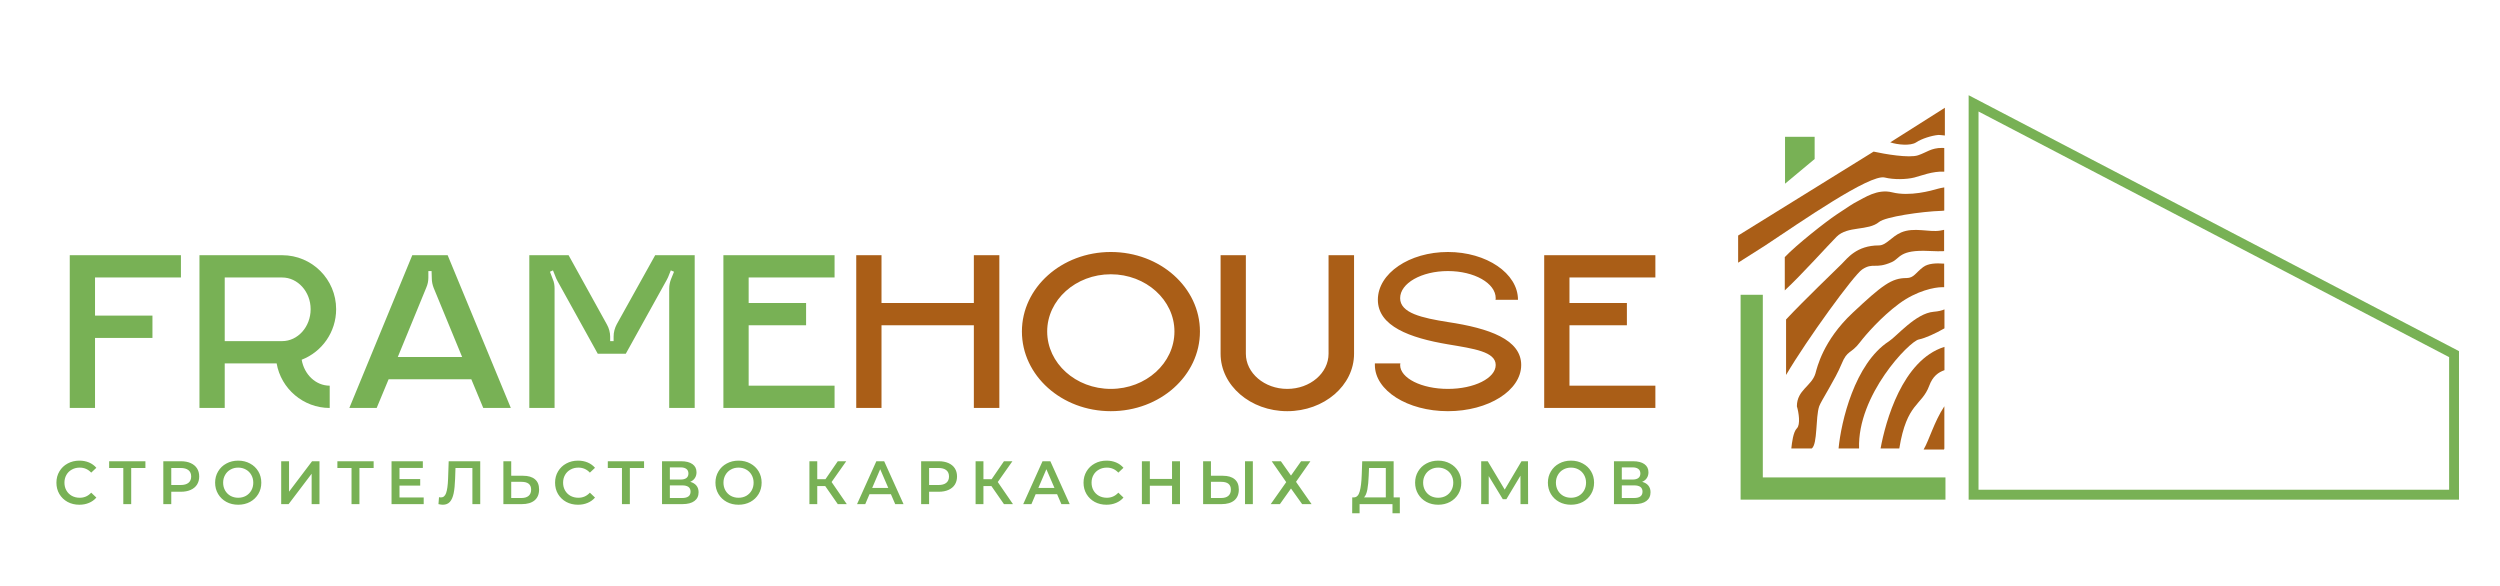
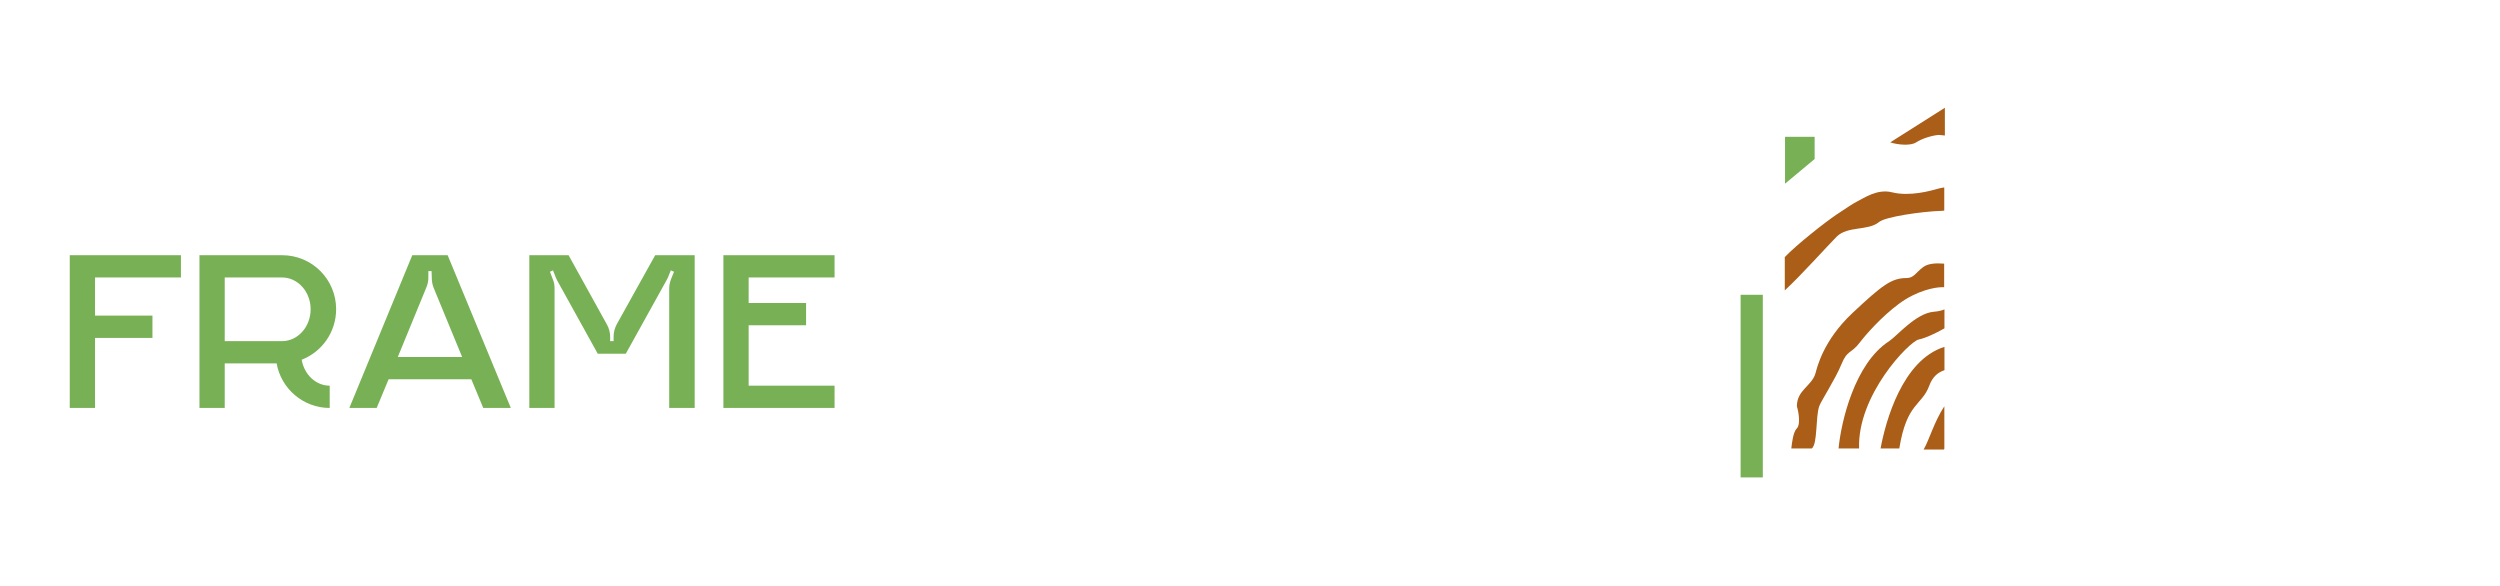
<svg xmlns="http://www.w3.org/2000/svg" width="653" height="153" viewBox="0 0 653 153" fill="none">
-   <path d="M20.72 131.837C19.589 131.837 18.565 131.591 17.648 131.101C16.741 130.599 16.027 129.911 15.504 129.037C14.992 128.162 14.736 127.175 14.736 126.077C14.736 124.978 14.997 123.991 15.52 123.117C16.043 122.242 16.757 121.559 17.664 121.069C18.581 120.567 19.605 120.317 20.736 120.317C21.653 120.317 22.491 120.477 23.248 120.797C24.005 121.117 24.645 121.581 25.168 122.189L23.824 123.453C23.013 122.578 22.016 122.141 20.832 122.141C20.064 122.141 19.376 122.311 18.768 122.653C18.16 122.983 17.685 123.447 17.344 124.045C17.003 124.642 16.832 125.319 16.832 126.077C16.832 126.834 17.003 127.511 17.344 128.109C17.685 128.706 18.16 129.175 18.768 129.517C19.376 129.847 20.064 130.013 20.832 130.013C22.016 130.013 23.013 129.57 23.824 128.685L25.168 129.965C24.645 130.573 24 131.037 23.232 131.357C22.475 131.677 21.637 131.837 20.72 131.837ZM37.982 122.237H34.27V131.677H32.206V122.237H28.51V120.477H37.982V122.237ZM47.264 120.477C48.235 120.477 49.078 120.637 49.792 120.957C50.517 121.277 51.072 121.735 51.456 122.333C51.84 122.93 52.032 123.639 52.032 124.461C52.032 125.271 51.84 125.981 51.456 126.589C51.072 127.186 50.517 127.645 49.792 127.965C49.078 128.285 48.235 128.445 47.264 128.445H44.736V131.677H42.656V120.477H47.264ZM47.168 126.685C48.075 126.685 48.763 126.493 49.232 126.109C49.702 125.725 49.936 125.175 49.936 124.461C49.936 123.746 49.702 123.197 49.232 122.813C48.763 122.429 48.075 122.237 47.168 122.237H44.736V126.685H47.168ZM62.22 131.837C61.079 131.837 60.05 131.591 59.132 131.101C58.215 130.599 57.495 129.911 56.972 129.037C56.45 128.151 56.188 127.165 56.188 126.077C56.188 124.989 56.45 124.007 56.972 123.133C57.495 122.247 58.215 121.559 59.132 121.069C60.05 120.567 61.079 120.317 62.22 120.317C63.361 120.317 64.391 120.567 65.308 121.069C66.225 121.559 66.945 122.242 67.468 123.117C67.991 123.991 68.252 124.978 68.252 126.077C68.252 127.175 67.991 128.162 67.468 129.037C66.945 129.911 66.225 130.599 65.308 131.101C64.391 131.591 63.361 131.837 62.22 131.837ZM62.22 130.013C62.967 130.013 63.639 129.847 64.236 129.517C64.834 129.175 65.303 128.706 65.644 128.109C65.986 127.501 66.156 126.823 66.156 126.077C66.156 125.33 65.986 124.658 65.644 124.061C65.303 123.453 64.834 122.983 64.236 122.653C63.639 122.311 62.967 122.141 62.22 122.141C61.474 122.141 60.801 122.311 60.204 122.653C59.607 122.983 59.138 123.453 58.796 124.061C58.455 124.658 58.284 125.33 58.284 126.077C58.284 126.823 58.455 127.501 58.796 128.109C59.138 128.706 59.607 129.175 60.204 129.517C60.801 129.847 61.474 130.013 62.22 130.013ZM73.448 120.477H75.496V128.429L81.512 120.477H83.448V131.677H81.4V123.741L75.384 131.677H73.448V120.477ZM97.596 122.237H93.884V131.677H91.82V122.237H88.124V120.477H97.596V122.237ZM110.67 129.933V131.677H102.27V120.477H110.446V122.221H104.35V125.133H109.758V126.845H104.35V129.933H110.67ZM125.437 120.477V131.677H123.389V122.237H118.973L118.877 125.037C118.823 126.605 118.695 127.879 118.493 128.861C118.29 129.831 117.965 130.573 117.517 131.085C117.069 131.586 116.45 131.837 115.661 131.837C115.383 131.837 115.005 131.783 114.525 131.677L114.669 129.869C114.807 129.911 114.967 129.933 115.149 129.933C115.799 129.933 116.258 129.549 116.525 128.781C116.802 128.002 116.973 126.781 117.037 125.117L117.197 120.477H125.437ZM136.635 124.269C137.979 124.269 139.009 124.573 139.723 125.181C140.449 125.778 140.811 126.669 140.811 127.853C140.811 129.09 140.417 130.039 139.627 130.701C138.838 131.351 137.729 131.677 136.299 131.677H131.483V120.477H133.531V124.269H136.635ZM136.203 130.077C137.014 130.077 137.638 129.89 138.075 129.517C138.513 129.143 138.731 128.599 138.731 127.885C138.731 126.53 137.889 125.853 136.203 125.853H133.531V130.077H136.203ZM150.968 131.837C149.837 131.837 148.813 131.591 147.896 131.101C146.989 130.599 146.275 129.911 145.752 129.037C145.24 128.162 144.984 127.175 144.984 126.077C144.984 124.978 145.245 123.991 145.768 123.117C146.291 122.242 147.005 121.559 147.912 121.069C148.829 120.567 149.853 120.317 150.984 120.317C151.901 120.317 152.739 120.477 153.496 120.797C154.253 121.117 154.893 121.581 155.416 122.189L154.072 123.453C153.261 122.578 152.264 122.141 151.08 122.141C150.312 122.141 149.624 122.311 149.016 122.653C148.408 122.983 147.933 123.447 147.592 124.045C147.251 124.642 147.08 125.319 147.08 126.077C147.08 126.834 147.251 127.511 147.592 128.109C147.933 128.706 148.408 129.175 149.016 129.517C149.624 129.847 150.312 130.013 151.08 130.013C152.264 130.013 153.261 129.57 154.072 128.685L155.416 129.965C154.893 130.573 154.248 131.037 153.48 131.357C152.723 131.677 151.885 131.837 150.968 131.837ZM168.23 122.237H164.518V131.677H162.454V122.237H158.758V120.477H168.23V122.237ZM180.28 125.853C180.995 126.045 181.539 126.375 181.912 126.845C182.286 127.303 182.472 127.879 182.472 128.573C182.472 129.554 182.11 130.317 181.384 130.861C180.659 131.405 179.608 131.677 178.232 131.677H172.92V120.477H177.928C179.187 120.477 180.168 120.727 180.872 121.229C181.576 121.73 181.928 122.439 181.928 123.357C181.928 123.943 181.784 124.45 181.496 124.877C181.219 125.303 180.814 125.629 180.28 125.853ZM174.968 125.261H177.752C178.424 125.261 178.936 125.127 179.288 124.861C179.64 124.594 179.816 124.199 179.816 123.677C179.816 123.154 179.64 122.759 179.288 122.493C178.936 122.215 178.424 122.077 177.752 122.077H174.968V125.261ZM178.168 130.077C179.64 130.077 180.376 129.522 180.376 128.413C180.376 127.325 179.64 126.781 178.168 126.781H174.968V130.077H178.168ZM192.906 131.837C191.764 131.837 190.735 131.591 189.818 131.101C188.9 130.599 188.18 129.911 187.658 129.037C187.135 128.151 186.874 127.165 186.874 126.077C186.874 124.989 187.135 124.007 187.658 123.133C188.18 122.247 188.9 121.559 189.818 121.069C190.735 120.567 191.764 120.317 192.906 120.317C194.047 120.317 195.076 120.567 195.994 121.069C196.911 121.559 197.631 122.242 198.154 123.117C198.676 123.991 198.938 124.978 198.938 126.077C198.938 127.175 198.676 128.162 198.154 129.037C197.631 129.911 196.911 130.599 195.994 131.101C195.076 131.591 194.047 131.837 192.906 131.837ZM192.906 130.013C193.652 130.013 194.324 129.847 194.922 129.517C195.519 129.175 195.988 128.706 196.33 128.109C196.671 127.501 196.842 126.823 196.842 126.077C196.842 125.33 196.671 124.658 196.33 124.061C195.988 123.453 195.519 122.983 194.922 122.653C194.324 122.311 193.652 122.141 192.906 122.141C192.159 122.141 191.487 122.311 190.89 122.653C190.292 122.983 189.823 123.453 189.482 124.061C189.14 124.658 188.97 125.33 188.97 126.077C188.97 126.823 189.14 127.501 189.482 128.109C189.823 128.706 190.292 129.175 190.89 129.517C191.487 129.847 192.159 130.013 192.906 130.013ZM215.547 126.957H213.467V131.677H211.419V120.477H213.467V125.165H215.611L218.827 120.477H221.035L217.211 125.901L221.179 131.677H218.827L215.547 126.957ZM232.708 129.085H227.108L226.004 131.677H223.86L228.9 120.477H230.948L236.004 131.677H233.828L232.708 129.085ZM232.02 127.453L229.908 122.557L227.812 127.453H232.02ZM245.209 120.477C246.18 120.477 247.022 120.637 247.737 120.957C248.462 121.277 249.017 121.735 249.401 122.333C249.785 122.93 249.977 123.639 249.977 124.461C249.977 125.271 249.785 125.981 249.401 126.589C249.017 127.186 248.462 127.645 247.737 127.965C247.022 128.285 246.18 128.445 245.209 128.445H242.681V131.677H240.601V120.477H245.209ZM245.113 126.685C246.02 126.685 246.708 126.493 247.177 126.109C247.646 125.725 247.881 125.175 247.881 124.461C247.881 123.746 247.646 123.197 247.177 122.813C246.708 122.429 246.02 122.237 245.113 122.237H242.681V126.685H245.113ZM258.953 126.957H256.873V131.677H254.825V120.477H256.873V125.165H259.017L262.233 120.477H264.441L260.617 125.901L264.585 131.677H262.233L258.953 126.957ZM276.113 129.085H270.513L269.409 131.677H267.265L272.305 120.477H274.353L279.409 131.677H277.233L276.113 129.085ZM275.425 127.453L273.313 122.557L271.217 127.453H275.425ZM289.003 131.837C287.872 131.837 286.848 131.591 285.931 131.101C285.024 130.599 284.309 129.911 283.787 129.037C283.275 128.162 283.019 127.175 283.019 126.077C283.019 124.978 283.28 123.991 283.803 123.117C284.325 122.242 285.04 121.559 285.947 121.069C286.864 120.567 287.888 120.317 289.019 120.317C289.936 120.317 290.773 120.477 291.531 120.797C292.288 121.117 292.928 121.581 293.451 122.189L292.107 123.453C291.296 122.578 290.299 122.141 289.115 122.141C288.347 122.141 287.659 122.311 287.051 122.653C286.443 122.983 285.968 123.447 285.627 124.045C285.285 124.642 285.115 125.319 285.115 126.077C285.115 126.834 285.285 127.511 285.627 128.109C285.968 128.706 286.443 129.175 287.051 129.517C287.659 129.847 288.347 130.013 289.115 130.013C290.299 130.013 291.296 129.57 292.107 128.685L293.451 129.965C292.928 130.573 292.283 131.037 291.515 131.357C290.757 131.677 289.92 131.837 289.003 131.837ZM308.214 120.477V131.677H306.134V126.877H300.342V131.677H298.262V120.477H300.342V125.101H306.134V120.477H308.214ZM319.404 124.269C320.748 124.269 321.777 124.573 322.492 125.181C323.217 125.778 323.58 126.669 323.58 127.853C323.58 129.09 323.185 130.039 322.396 130.701C321.606 131.351 320.497 131.677 319.068 131.677H314.252V120.477H316.3V124.269H319.404ZM318.972 130.077C319.782 130.077 320.406 129.89 320.844 129.517C321.281 129.143 321.5 128.599 321.5 127.885C321.5 126.53 320.657 125.853 318.972 125.853H316.3V130.077H318.972ZM325.196 120.477H327.244V131.677H325.196V120.477ZM334.568 120.477L337.208 124.221L339.848 120.477H342.28L338.52 125.853L342.584 131.677H340.12L337.208 127.597L334.312 131.677H331.912L335.96 125.933L332.168 120.477H334.568ZM365.636 129.917V134.061H363.716V131.677H355.124V134.061H353.188L353.204 129.917H353.684C354.388 129.885 354.878 129.367 355.156 128.365C355.444 127.351 355.62 125.906 355.684 124.029L355.812 120.477H364.02V129.917H365.636ZM357.508 124.221C357.454 125.671 357.337 126.882 357.156 127.853C356.974 128.813 356.686 129.501 356.292 129.917H361.972V122.237H357.588L357.508 124.221ZM375.658 131.837C374.517 131.837 373.488 131.591 372.57 131.101C371.653 130.599 370.933 129.911 370.41 129.037C369.888 128.151 369.626 127.165 369.626 126.077C369.626 124.989 369.888 124.007 370.41 123.133C370.933 122.247 371.653 121.559 372.57 121.069C373.488 120.567 374.517 120.317 375.658 120.317C376.8 120.317 377.829 120.567 378.746 121.069C379.664 121.559 380.384 122.242 380.906 123.117C381.429 123.991 381.69 124.978 381.69 126.077C381.69 127.175 381.429 128.162 380.906 129.037C380.384 129.911 379.664 130.599 378.746 131.101C377.829 131.591 376.8 131.837 375.658 131.837ZM375.658 130.013C376.405 130.013 377.077 129.847 377.674 129.517C378.272 129.175 378.741 128.706 379.082 128.109C379.424 127.501 379.594 126.823 379.594 126.077C379.594 125.33 379.424 124.658 379.082 124.061C378.741 123.453 378.272 122.983 377.674 122.653C377.077 122.311 376.405 122.141 375.658 122.141C374.912 122.141 374.24 122.311 373.642 122.653C373.045 122.983 372.576 123.453 372.234 124.061C371.893 124.658 371.722 125.33 371.722 126.077C371.722 126.823 371.893 127.501 372.234 128.109C372.576 128.706 373.045 129.175 373.642 129.517C374.24 129.847 374.912 130.013 375.658 130.013ZM397.158 131.677L397.142 124.253L393.462 130.397H392.534L388.854 124.349V131.677H386.886V120.477H388.598L393.03 127.885L397.414 120.477H399.11L399.142 131.677H397.158ZM410.34 131.837C409.199 131.837 408.169 131.591 407.252 131.101C406.335 130.599 405.615 129.911 405.092 129.037C404.569 128.151 404.308 127.165 404.308 126.077C404.308 124.989 404.569 124.007 405.092 123.133C405.615 122.247 406.335 121.559 407.252 121.069C408.169 120.567 409.199 120.317 410.34 120.317C411.481 120.317 412.511 120.567 413.428 121.069C414.345 121.559 415.065 122.242 415.588 123.117C416.111 123.991 416.372 124.978 416.372 126.077C416.372 127.175 416.111 128.162 415.588 129.037C415.065 129.911 414.345 130.599 413.428 131.101C412.511 131.591 411.481 131.837 410.34 131.837ZM410.34 130.013C411.087 130.013 411.759 129.847 412.356 129.517C412.953 129.175 413.423 128.706 413.764 128.109C414.105 127.501 414.276 126.823 414.276 126.077C414.276 125.33 414.105 124.658 413.764 124.061C413.423 123.453 412.953 122.983 412.356 122.653C411.759 122.311 411.087 122.141 410.34 122.141C409.593 122.141 408.921 122.311 408.324 122.653C407.727 122.983 407.257 123.453 406.916 124.061C406.575 124.658 406.404 125.33 406.404 126.077C406.404 126.823 406.575 127.501 406.916 128.109C407.257 128.706 407.727 129.175 408.324 129.517C408.921 129.847 409.593 130.013 410.34 130.013ZM428.928 125.853C429.642 126.045 430.186 126.375 430.56 126.845C430.933 127.303 431.12 127.879 431.12 128.573C431.12 129.554 430.757 130.317 430.032 130.861C429.306 131.405 428.256 131.677 426.88 131.677H421.568V120.477H426.576C427.834 120.477 428.816 120.727 429.52 121.229C430.224 121.73 430.576 122.439 430.576 123.357C430.576 123.943 430.432 124.45 430.144 124.877C429.866 125.303 429.461 125.629 428.928 125.853ZM423.616 125.261H426.4C427.072 125.261 427.584 125.127 427.936 124.861C428.288 124.594 428.464 124.199 428.464 123.677C428.464 123.154 428.288 122.759 427.936 122.493C427.584 122.215 427.072 122.077 426.4 122.077H423.616V125.261ZM426.816 130.077C428.288 130.077 429.024 129.522 429.024 128.413C429.024 127.325 428.288 126.781 426.816 126.781H423.616V130.077H426.816Z" fill="#78B155" />
  <path d="M502.447 117.422H507.764L507.866 117.168V106.119C505.19 110.158 503.964 114.821 502.447 117.422Z" fill="#AA5E17" />
  <path d="M491.206 117.14H496.096C498.052 105.085 501.964 106.049 503.92 100.745C504.839 98.251 506.3 97.249 507.894 96.688V90.599L507.831 90.619C496.878 94.091 492.51 110.068 491.206 117.14Z" fill="#AA5E17" />
  <path d="M493.387 89.153C484.424 94.944 480.885 110.224 480.235 117.14H485.593C485.106 103.147 498.745 89.153 501.18 88.671C502.901 88.33 505.636 87.051 507.892 85.762V80.812C507.24 81.099 506.374 81.326 505.077 81.433C500.401 81.819 495.45 87.82 493.387 89.153Z" fill="#AA5E17" />
  <path d="M467.902 117.059L467.893 117.14H473.23C474.782 115.991 474.2 109.003 475.171 106.131C475.631 104.769 479.44 98.952 480.993 95.123C482.546 91.294 483.419 92.57 485.845 89.379C487.301 87.465 491.376 82.774 496.034 79.328C500.692 75.882 505.415 75.02 507.194 75.02C507.384 75.02 507.592 75.019 507.816 75.017V68.863C505.653 68.694 503.622 68.808 502.342 69.755C500.401 71.191 499.916 72.627 497.975 72.627C494.094 72.627 491.668 74.446 483.904 81.721C476.141 88.996 474.616 96.08 474.2 97.516C473.23 100.866 469.348 101.823 469.348 106.131C469.833 107.727 470.319 110.918 469.348 111.875C468.377 112.833 468.066 115.599 467.902 117.059Z" fill="#AA5E17" />
-   <path d="M466.521 83.439V97.941C472.014 88.595 484.222 71.831 486.394 70.387C489.302 68.454 489.787 70.387 494.149 68.454C496.331 67.487 496.088 65.167 503.844 65.553C505.645 65.643 506.894 65.65 507.802 65.6V60.032C507.432 60.112 507.082 60.181 506.752 60.236C503.844 60.719 499.966 59.269 496.573 60.719C494.053 61.797 492.695 64.103 490.756 64.103C484.94 64.103 482.516 67.487 481.062 68.937C479.585 70.41 471.368 78.283 466.521 83.439Z" fill="#AA5E17" />
  <path d="M466.185 67.152V75.852C470.696 71.663 477.426 64.127 479.719 61.835C482.619 58.934 487.936 60.384 490.836 57.968C492.412 56.655 501.793 55.228 507.271 55.067C507.271 55.067 507.48 55.045 507.841 55.009V48.951C507.19 49.056 506.663 49.165 506.304 49.267L506.304 49.267C504.371 49.819 498.86 51.394 494.22 50.234C490.353 49.267 486.969 51.684 485.036 52.651C484.069 53.134 482.771 53.999 479.719 56.034C476.819 57.968 469.246 63.929 466.185 67.152Z" fill="#AA5E17" />
-   <path d="M500.987 40.566C498.667 41.34 492.287 40.244 489.386 39.6L454 61.523V68.615L460.868 64.251C470.374 57.968 488.42 45.4 492.287 46.367C494.659 46.96 497.923 46.891 500.02 46.367C501.786 45.925 504.761 44.678 507.841 44.833V38.657C507.643 38.641 507.453 38.633 507.271 38.633C504.371 38.633 503.307 39.793 500.987 40.566Z" fill="#AA5E17" />
  <path d="M500.503 37.183C501.942 36.223 504.532 35.41 506.304 35.249C506.518 35.249 507.187 35.287 508 35.396V28.149L493.736 37.183C495.67 37.827 499.053 38.149 500.503 37.183Z" fill="#AA5E17" />
-   <path d="M454.645 130.506V76.996H460.447V124.703H508.155V130.506H454.645Z" fill="#78B155" />
+   <path d="M454.645 130.506V76.996H460.447V124.703H508.155H454.645Z" fill="#78B155" />
  <path d="M466.249 35.735V47.984L473.985 41.537V35.735H466.249Z" fill="#78B155" />
-   <path d="M542.324 129.216H515.5V27L641 92.5V129.216H571.98H542.324Z" stroke="#78B155" stroke-width="2.579" />
  <path d="M47.26 72.48H24.82V82.44H39.82V88.26H24.82V106.56H18.22V66.66H47.26V72.48ZM78.799 93.96C79.459 97.8 82.459 100.74 86.119 100.74V106.56C79.219 106.56 73.399 101.52 72.259 94.92H58.699V106.56H52.099V66.66H73.699C81.499 66.66 87.799 72.96 87.799 80.76C87.799 86.76 84.079 91.92 78.799 93.96ZM73.699 89.1C77.779 89.1 81.139 85.38 81.139 80.76C81.139 76.2 77.779 72.48 73.699 72.48H58.699V89.1H73.699ZM116.927 66.66L133.427 106.56H126.227L123.107 99.06H101.507L98.387 106.56H91.247L107.687 66.66H116.927ZM103.907 93.24H120.707L113.267 75.18C112.967 74.4 112.787 73.56 112.787 72.72L112.727 70.8H111.887V72.54C111.887 73.44 111.707 74.28 111.347 75.12L103.907 93.24ZM171.135 66.66H181.455V106.56H174.795V75.36C174.795 74.52 174.975 73.68 175.275 72.9L176.055 70.98L175.215 70.62L174.495 72.42C174.375 72.66 174.255 72.9 174.135 73.14L163.455 92.4H156.135L145.635 73.44C145.515 73.2 145.395 72.96 145.275 72.72L144.435 70.62L143.655 70.98L144.375 72.9C144.735 73.68 144.855 74.52 144.855 75.36V106.56H138.255V66.66H148.515L158.535 84.78C159.075 85.74 159.375 86.88 159.375 87.96V89.1H160.275V87.9C160.275 86.76 160.575 85.68 161.115 84.66L171.135 66.66ZM217.99 72.48H195.55V79.14H210.55V84.96H195.55V100.74H217.99V106.56H188.95V66.66H217.99V72.48Z" fill="#78B155" />
-   <path d="M254.37 66.66H261.03V106.56H254.37V84.96H230.25V106.56H223.65V66.66H230.25V79.14H254.37V66.66ZM290.144 65.82C303.044 65.82 313.424 75.12 313.424 86.58C313.424 98.1 303.044 107.4 290.144 107.4C277.304 107.4 266.924 98.1 266.924 86.58C266.924 75.12 277.304 65.82 290.144 65.82ZM290.144 101.58C299.324 101.58 306.764 94.86 306.764 86.58C306.764 78.36 299.324 71.64 290.144 71.64C280.964 71.64 273.524 78.36 273.524 86.58C273.524 94.86 280.964 101.58 290.144 101.58ZM347.018 66.66H353.678V92.4C353.678 100.68 345.878 107.4 336.218 107.4C326.618 107.4 318.818 100.68 318.818 92.4V66.66H325.418V92.4C325.418 97.44 330.278 101.58 336.218 101.58C342.218 101.58 347.018 97.44 347.018 92.4V66.66ZM378.197 84.12C388.997 85.74 397.337 88.68 397.337 95.34C397.337 102 388.757 107.4 378.197 107.4C367.637 107.4 359.117 102 359.117 95.34C359.117 95.16 359.117 95.04 359.117 94.92H365.777C365.777 95.04 365.717 95.16 365.717 95.34C365.717 98.76 371.297 101.58 378.197 101.58C385.097 101.58 390.677 98.76 390.677 95.34C390.677 91.86 384.977 91.08 378.197 89.94C368.237 88.26 359.897 85.2 359.897 78.3C359.897 71.4 368.117 65.82 378.197 65.82C388.277 65.82 396.497 71.4 396.497 78.3H390.617C390.677 78.18 390.677 78 390.677 77.88C390.677 73.98 385.097 70.8 378.197 70.8C371.297 70.8 365.717 73.98 365.717 77.88C365.717 81.78 371.417 83.04 378.197 84.12ZM432.385 72.48H409.945V79.14H424.945V84.96H409.945V100.74H432.385V106.56H403.345V66.66H432.385V72.48Z" fill="#AA5E17" />
</svg>